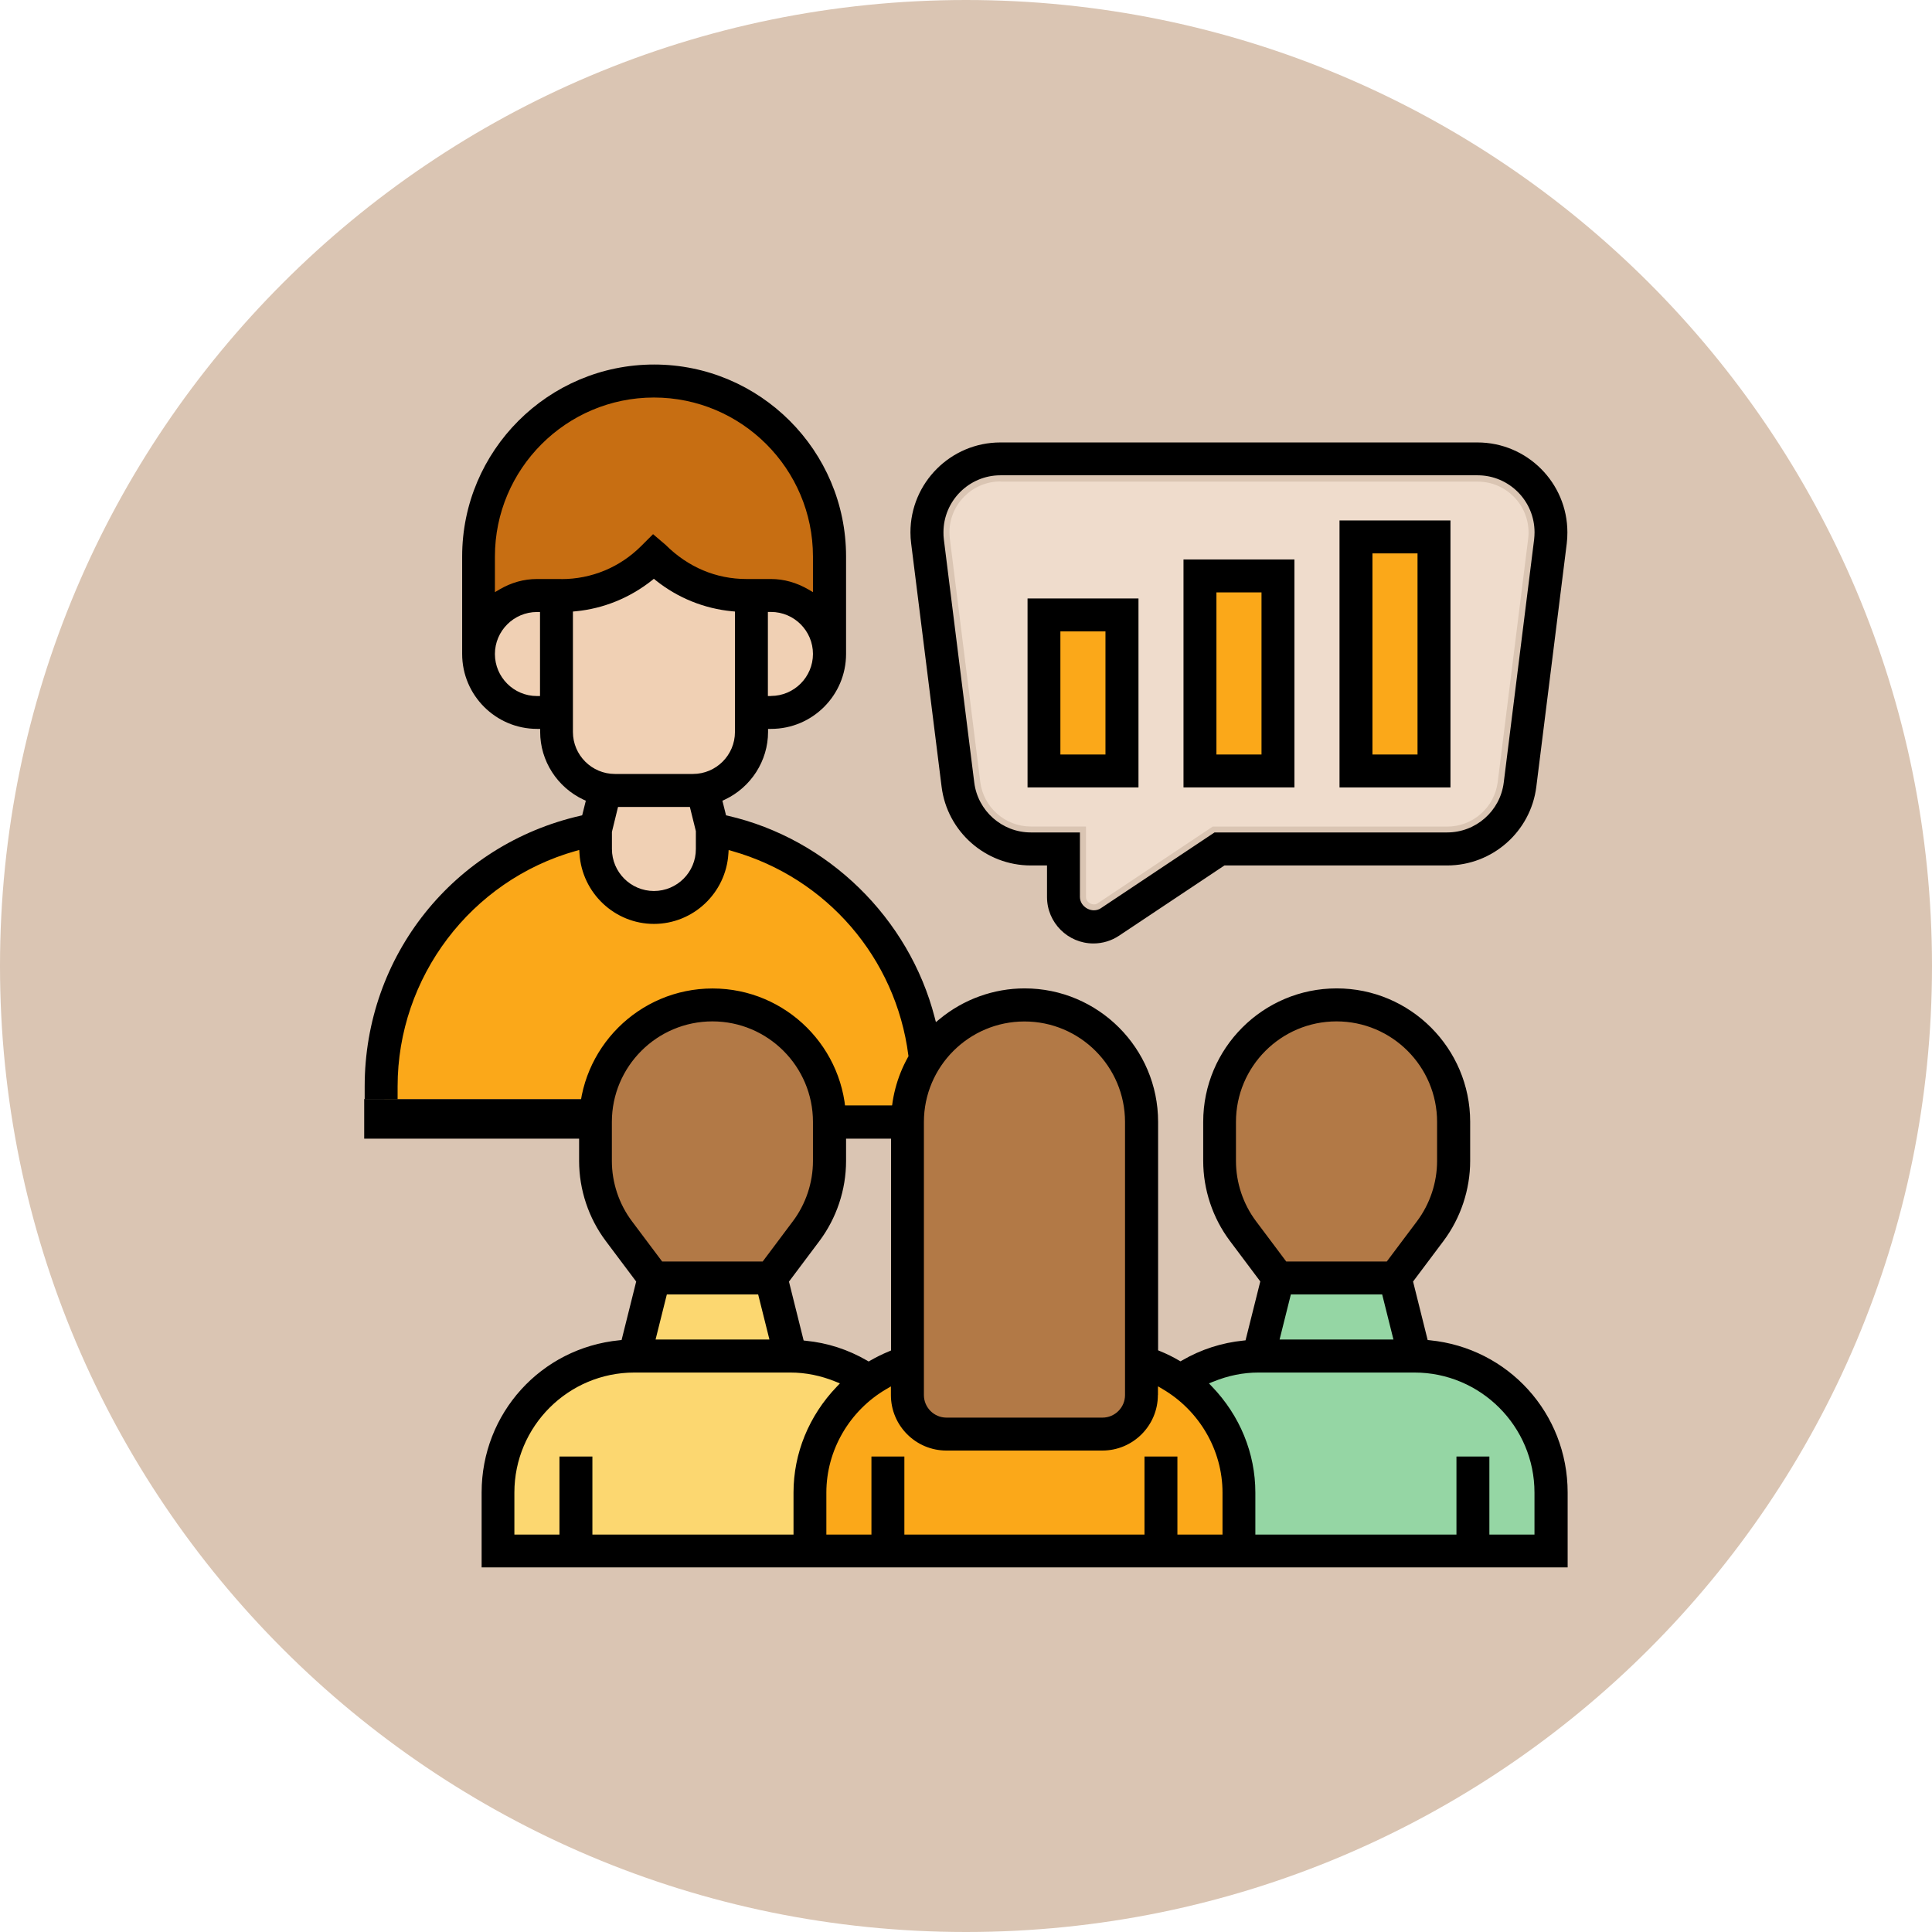
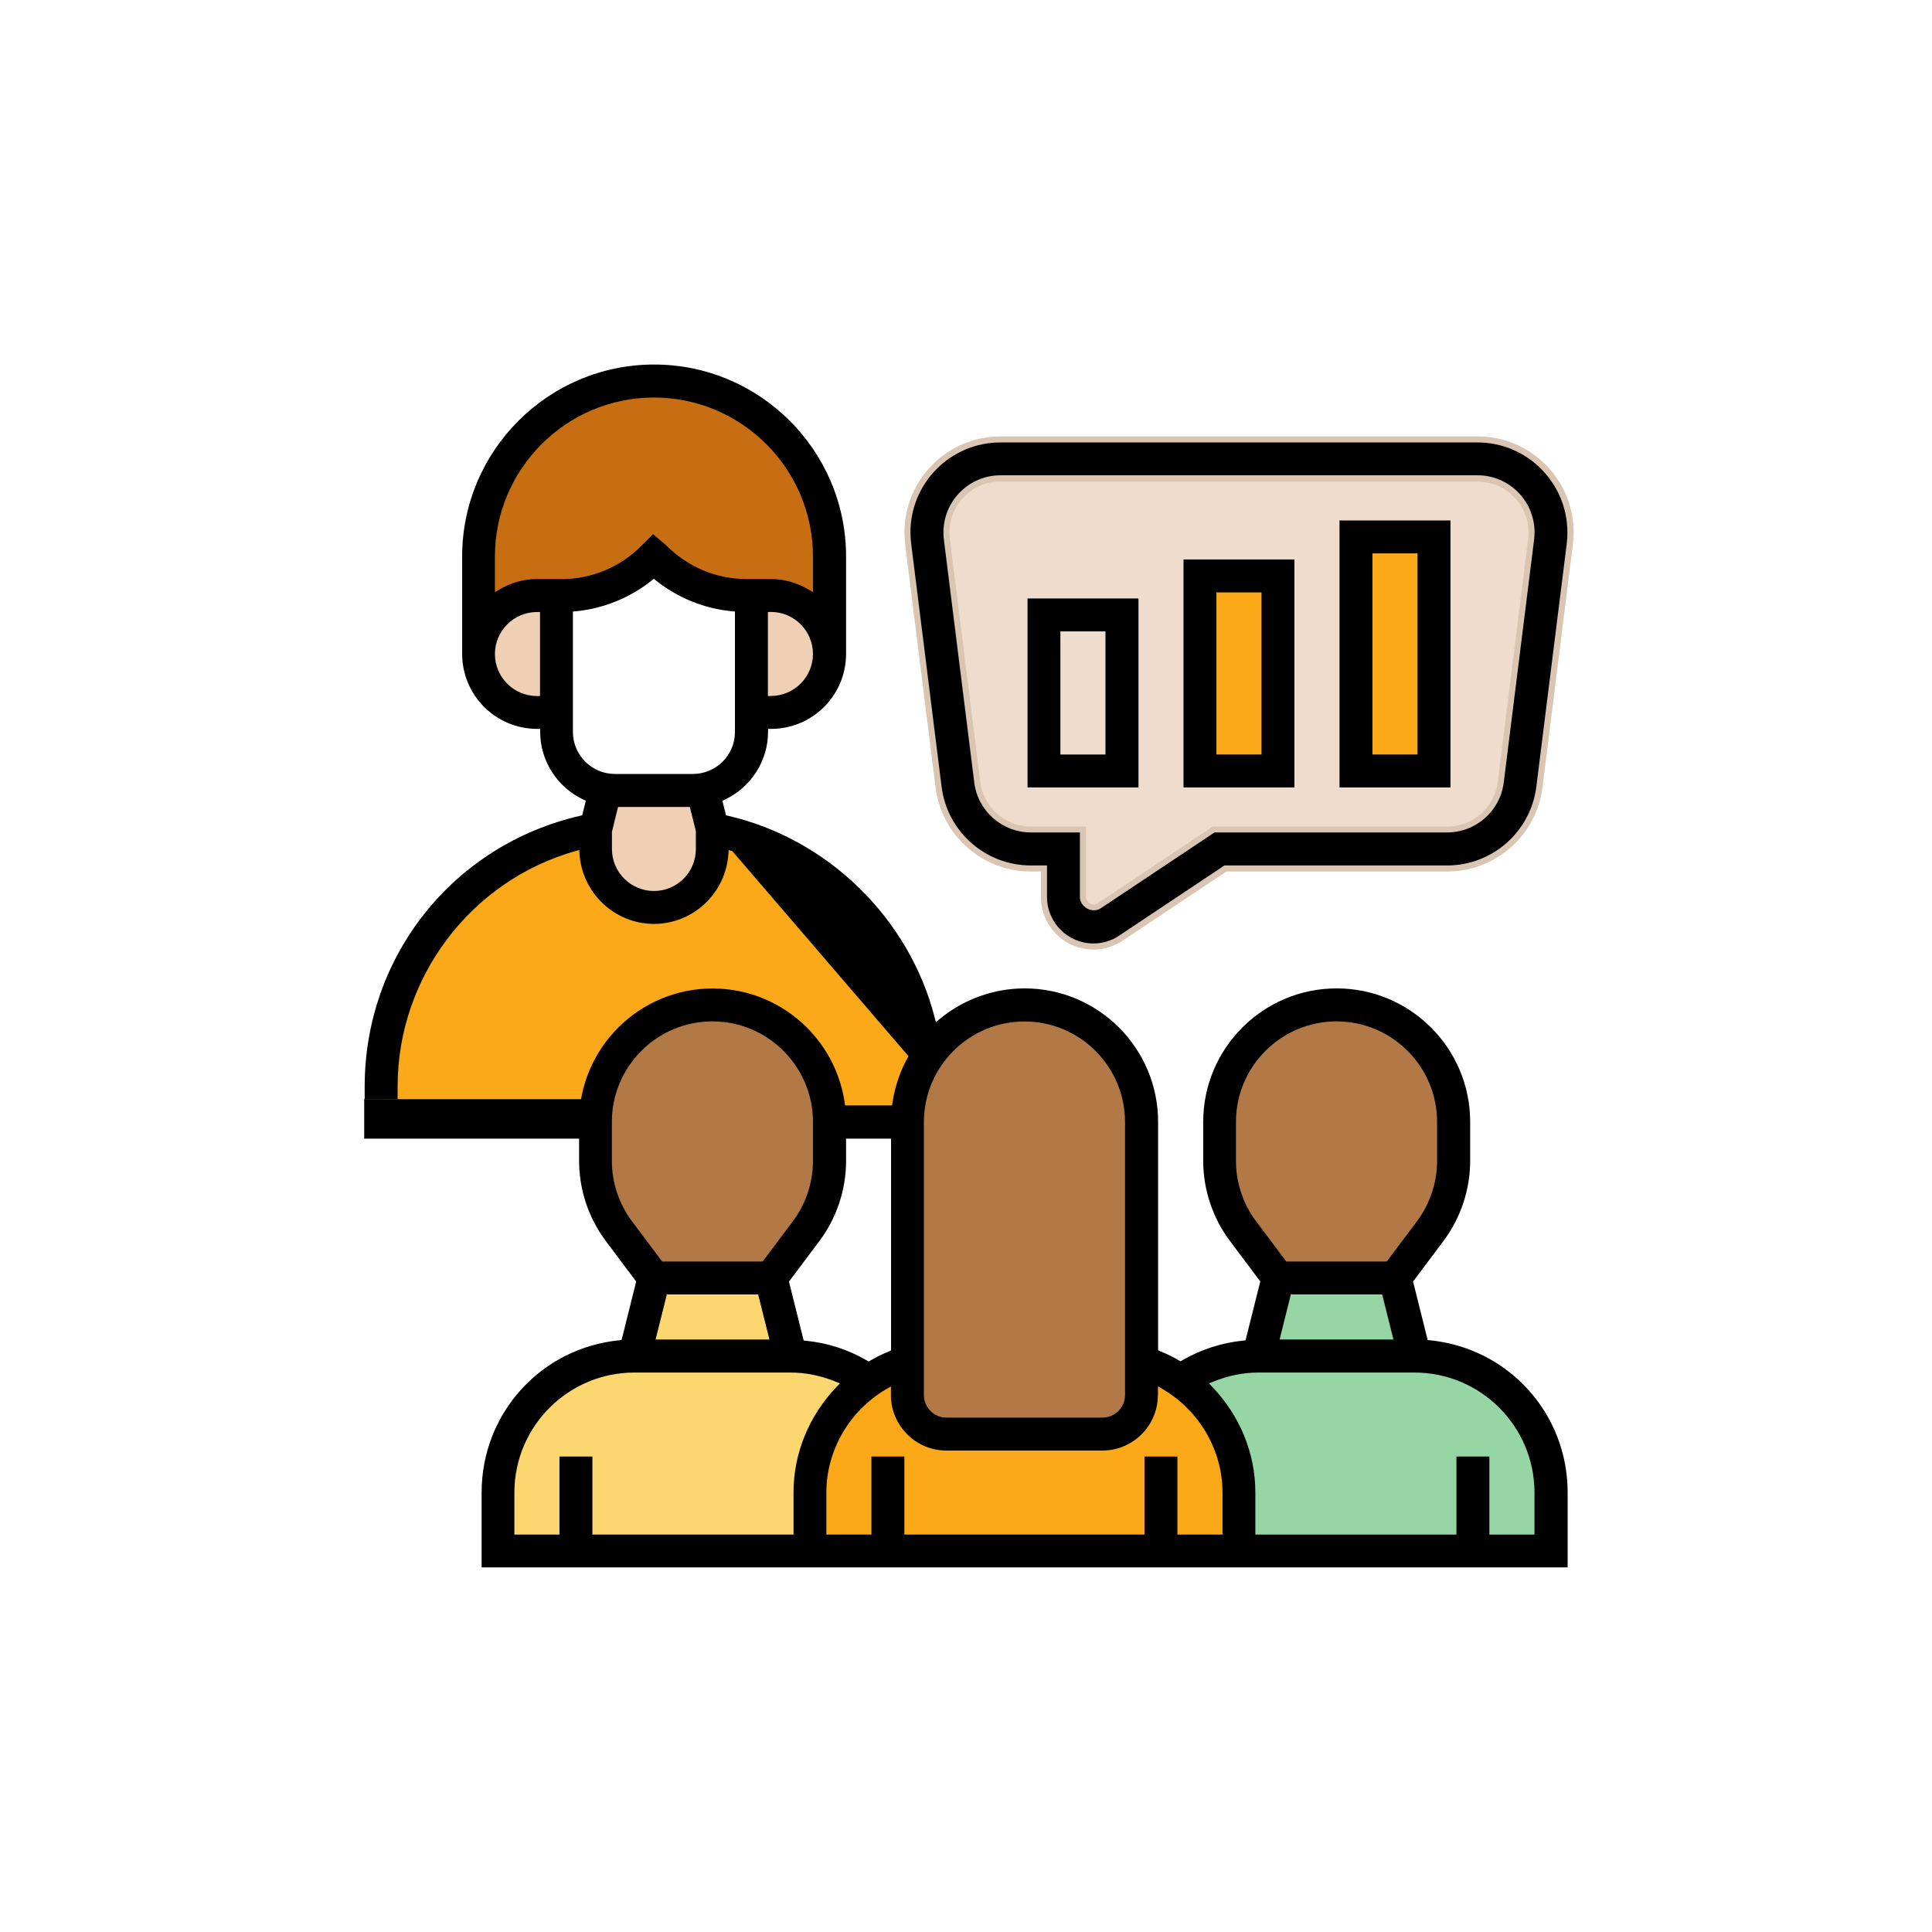
<svg xmlns="http://www.w3.org/2000/svg" width="90" height="90" viewBox="0 0 90 90" fill="none">
-   <path d="M90 45C90 20.147 69.853 0 45 0C20.147 0 0 20.147 0 45C0 69.853 20.147 90 45 90C69.853 90 90 69.853 90 45Z" fill="#DAC5B3" />
  <path d="M42.257 51.199H16.966V53.043H42.257V51.199Z" fill="black" />
  <path d="M33.187 38.639C38.555 39.609 42.563 44.026 43.115 49.348C42.707 49.983 42.435 50.712 42.333 51.494H38.635L38.582 51.502C38.208 48.857 35.937 46.814 33.187 46.814C30.437 46.814 28.405 48.615 27.978 51.196H17.903L17.744 50.61C17.744 47.667 18.798 44.94 20.57 42.817C22.341 40.69 24.85 39.164 27.736 38.639V39.545C27.736 41.053 28.953 42.269 30.46 42.269C31.215 42.269 31.895 41.959 32.386 41.468C32.877 40.977 33.187 40.297 33.187 39.541V38.635V38.639Z" fill="#FBA819" />
  <path d="M35.915 59.533L36.821 63.167H29.553L30.46 59.533H35.911H35.915Z" fill="#FCD770" />
  <path d="M26.829 72.252H23.195V69.529C23.195 66.012 26.04 63.171 29.553 63.171H36.821C38.174 63.171 39.42 63.59 40.444 64.316C38.801 65.468 37.728 67.375 37.728 69.529V72.252H26.825H26.829Z" fill="#FCD770" />
  <path d="M64.984 59.533L65.891 63.167H58.622L59.529 59.533H64.98H64.984Z" fill="#95D6A4" />
  <path d="M68.618 72.252H57.716V69.529C57.716 67.375 56.643 65.468 55 64.316C56.027 63.59 57.27 63.171 58.623 63.171H65.891C69.408 63.171 72.249 66.015 72.249 69.529V72.252H68.615H68.618Z" fill="#95D6A4" />
  <path d="M55 64.312C56.643 65.464 57.716 67.371 57.716 69.525V72.249H37.732V69.525C37.732 67.371 38.805 65.464 40.448 64.312C41.003 63.93 41.611 63.632 42.273 63.431V64.984C42.273 65.985 43.089 66.801 44.09 66.801H51.358C52.359 66.801 53.175 65.985 53.175 64.984V63.431C53.828 63.632 54.448 63.93 55 64.312Z" fill="#FBA819" />
  <path d="M43.119 49.352C44.09 47.826 45.79 46.817 47.724 46.817C49.231 46.817 50.595 47.425 51.577 48.415C52.567 49.397 53.175 50.757 53.175 52.268V64.988C53.175 65.989 52.359 66.805 51.358 66.805H44.09C43.089 66.805 42.273 65.989 42.273 64.988V52.268C42.273 52.004 42.291 51.751 42.337 51.498C42.435 50.716 42.711 49.99 43.119 49.352Z" fill="#B27946" />
  <path d="M67.708 52.268V54.086C67.708 55.268 67.326 56.413 66.616 57.357L64.98 59.537H59.529L57.893 57.357C57.183 56.413 56.802 55.268 56.802 54.086V52.268C56.802 49.261 59.246 46.817 62.253 46.817C65.26 46.817 67.704 49.261 67.704 52.268H67.708Z" fill="#B27946" />
  <path d="M38.638 52.268V54.086C38.638 55.268 38.257 56.413 37.547 57.357L35.911 59.537H30.459L28.824 57.357C28.114 56.413 27.732 55.268 27.732 54.086V52.268C27.732 51.959 27.759 51.649 27.815 51.362C28.242 48.782 30.486 46.821 33.183 46.821C35.881 46.821 38.208 48.865 38.578 51.509C38.616 51.755 38.631 52.008 38.631 52.272L38.638 52.268Z" fill="#B27946" />
  <path d="M38.638 25.923V30.463C38.638 28.956 37.422 27.74 35.915 27.74H34.778C33.18 27.74 31.642 27.105 30.516 25.976L30.463 25.923L30.41 25.976C29.285 27.101 27.747 27.74 26.149 27.74H25.012C23.505 27.74 22.288 28.956 22.288 30.463V25.923C22.288 21.408 25.949 17.748 30.463 17.748C32.715 17.748 34.77 18.666 36.239 20.147C37.72 21.62 38.638 23.671 38.638 25.923Z" fill="#C76E12" />
  <path d="M35.915 27.74C37.422 27.74 38.638 28.956 38.638 30.464C38.638 31.219 38.329 31.899 37.837 32.39C37.346 32.881 36.666 33.191 35.911 33.191H35.004V27.74H35.911H35.915Z" fill="#F0D0B4" />
  <path d="M33.187 38.639V39.545C33.187 40.301 32.877 40.981 32.386 41.472C31.895 41.963 31.215 42.273 30.46 42.273C28.952 42.273 27.736 41.056 27.736 39.549V38.642L28.201 36.787C28.344 36.814 28.491 36.825 28.646 36.825H32.281C32.435 36.825 32.579 36.818 32.726 36.787L33.191 38.642L33.187 38.639Z" fill="#F0D0B4" />
-   <path d="M35.004 27.74V34.098C35.004 35.45 34.014 36.576 32.722 36.787C32.579 36.814 32.432 36.825 32.277 36.825H28.642C28.488 36.825 28.344 36.818 28.197 36.787C26.909 36.58 25.915 35.454 25.915 34.098V27.74H26.142C27.74 27.74 29.277 27.105 30.403 25.976L30.456 25.923L30.509 25.976C31.634 27.101 33.172 27.74 34.77 27.74H34.997H35.004Z" fill="#F0D0B4" />
  <path d="M25.923 27.74V33.191H25.016C24.26 33.191 23.58 32.881 23.089 32.39C22.598 31.899 22.288 31.219 22.288 30.464C22.288 28.956 23.505 27.74 25.012 27.74H25.919H25.923Z" fill="#F0D0B4" />
  <path d="M72.252 24.805C72.252 24.941 72.245 25.088 72.226 25.224L70.809 36.553C70.602 38.268 69.14 39.553 67.421 39.553H56.809L51.713 42.949C51.475 43.104 51.214 43.187 50.942 43.187C50.172 43.187 49.545 42.56 49.545 41.789V39.553H48.018C46.303 39.553 44.838 38.272 44.63 36.553L43.213 25.224C43.194 25.088 43.187 24.941 43.187 24.805C43.187 22.916 44.721 21.378 46.613 21.378H68.834C69.778 21.378 70.632 21.76 71.259 22.379C71.878 23.006 72.26 23.86 72.26 24.805H72.252Z" fill="#EFDCCC" />
  <path d="M63.167 25.012H66.801V35.915H63.167V25.012Z" fill="#FBA819" />
  <path d="M55.899 26.829H59.533V35.915H55.899V26.829Z" fill="#FBA819" />
-   <path d="M48.634 28.647H52.268V35.915H48.634V28.647Z" fill="#FBA819" />
-   <path d="M26.814 39.643L26.984 39.594L26.995 39.768C27.113 41.6 28.635 43.039 30.463 43.039C32.292 43.039 33.814 41.604 33.931 39.772L33.943 39.598L34.113 39.647C38.514 40.897 41.732 44.63 42.314 49.156L42.322 49.201L42.299 49.242C41.781 50.168 41.509 51.214 41.509 52.268V62.91L41.422 62.948C41.117 63.073 40.818 63.22 40.538 63.382L40.467 63.424L40.395 63.382C39.511 62.869 38.551 62.555 37.535 62.457L37.437 62.446L36.753 59.703L38.17 57.814C38.971 56.745 39.413 55.423 39.413 54.082V52.265C39.413 48.834 36.625 46.047 33.195 46.047C29.765 46.047 26.977 48.834 26.977 52.265V54.082C26.977 55.419 27.419 56.745 28.219 57.81L29.636 59.699L28.956 62.423L28.858 62.434C25.197 62.793 22.436 65.842 22.436 69.525V73.016H73.027V69.525C73.027 65.842 70.265 62.797 66.605 62.434L66.506 62.423L65.826 59.699L67.243 57.81C68.044 56.741 68.486 55.415 68.486 54.078V52.261C68.486 48.831 65.698 46.043 62.268 46.043C58.838 46.043 56.05 48.831 56.05 52.261V54.078C56.05 55.415 56.492 56.741 57.293 57.806L58.709 59.695L58.022 62.438L57.923 62.449C56.911 62.551 55.948 62.861 55.064 63.375L54.992 63.416L54.92 63.375C54.644 63.212 54.346 63.065 54.036 62.94L53.949 62.903V52.261C53.949 48.831 51.161 46.043 47.731 46.043C46.292 46.043 44.887 46.549 43.772 47.471L43.598 47.614L43.542 47.399C42.344 42.76 38.559 39.069 33.905 38L33.822 37.981L33.652 37.301L33.758 37.252C34.985 36.678 35.779 35.439 35.779 34.098V33.954H35.922C37.849 33.954 39.413 32.386 39.413 30.463V25.923C39.413 20.993 35.401 16.981 30.471 16.981C25.541 16.981 21.529 20.993 21.529 25.923V30.463C21.529 32.39 23.097 33.954 25.02 33.954H25.163V34.098C25.163 35.439 25.956 36.678 27.184 37.252L27.29 37.301L27.12 37.981L27.037 38C21.121 39.352 16.988 44.539 16.988 50.61V51.211H18.522V50.61C18.522 45.525 21.937 41.015 26.825 39.639L26.814 39.643ZM29.44 56.892C28.835 56.088 28.503 55.09 28.503 54.082V52.265C28.503 49.681 30.603 47.58 33.187 47.58C35.771 47.58 37.871 49.681 37.871 52.265V54.082C37.871 55.09 37.539 56.088 36.934 56.892L35.529 58.766H30.845L29.44 56.892ZM35.843 62.4H30.539L31.064 60.3H35.318L35.843 62.4ZM36.965 71.486H27.596V67.851H26.062V71.486H23.962V69.529C23.962 66.446 26.47 63.938 29.553 63.938H36.821C37.528 63.938 38.238 64.081 38.933 64.365L39.126 64.444L38.982 64.595C37.682 65.951 36.965 67.704 36.965 69.529V71.486ZM58.513 56.892C57.908 56.088 57.576 55.09 57.576 54.082V52.265C57.576 49.681 59.676 47.58 62.26 47.58C64.844 47.58 66.945 49.681 66.945 52.265V54.082C66.945 55.09 66.612 56.088 66.008 56.892L64.602 58.766H59.918L58.513 56.892ZM64.912 62.4H59.608L60.133 60.3H64.387L64.912 62.4ZM56.514 64.365C57.206 64.081 57.916 63.938 58.622 63.938H65.891C68.973 63.938 71.482 66.446 71.482 69.529V71.486H69.381V67.851H67.847V71.486H58.479V69.529C58.479 67.7 57.761 65.947 56.462 64.595L56.318 64.444L56.511 64.365H56.514ZM53.942 64.984V64.58L54.153 64.704C55.876 65.713 56.949 67.561 56.949 69.529V71.486H54.848V67.851H53.315V71.486H42.129V67.851H40.595V71.486H38.495V69.529C38.495 67.564 39.568 65.713 41.29 64.708L41.502 64.584V64.988C41.502 66.412 42.661 67.572 44.086 67.572H51.354C52.778 67.572 53.938 66.412 53.938 64.988L53.942 64.984ZM43.039 52.268C43.039 49.684 45.14 47.584 47.724 47.584C50.308 47.584 52.408 49.684 52.408 52.268V64.988C52.408 65.566 51.936 66.038 51.358 66.038H44.09C43.511 66.038 43.039 65.566 43.039 64.988V52.268ZM30.463 41.506C29.383 41.506 28.506 40.626 28.506 39.549V38.752L28.79 37.592H32.137L32.416 38.718V39.549C32.42 40.629 31.54 41.506 30.463 41.506ZM35.915 32.424H35.771V28.507H35.915C36.995 28.507 37.871 29.387 37.871 30.463C37.871 31.54 36.991 32.42 35.915 32.42V32.424ZM25.156 32.424H25.012C23.932 32.424 23.055 31.544 23.055 30.467C23.055 29.391 23.936 28.51 25.012 28.51H25.156V32.428V32.424ZM26.149 26.973H25.012C24.408 26.973 23.822 27.135 23.267 27.46L23.055 27.585V25.926C23.055 21.843 26.38 18.518 30.463 18.518C34.547 18.518 37.871 21.843 37.871 25.926V27.585L37.66 27.46C37.105 27.139 36.519 26.973 35.915 26.973H34.778C33.353 26.973 32.05 26.421 31.007 25.382L30.422 24.884L29.87 25.435C28.877 26.429 27.555 26.977 26.149 26.977V26.973ZM26.689 34.098V28.488L26.818 28.476C28.11 28.352 29.338 27.853 30.373 27.033L30.46 26.962L30.546 27.033C31.57 27.853 32.806 28.352 34.109 28.476L34.237 28.488V34.098C34.237 35.178 33.357 36.054 32.28 36.054H28.646C27.566 36.054 26.689 35.174 26.689 34.098Z" fill="black" />
+   <path d="M26.814 39.643L26.984 39.594L26.995 39.768C27.113 41.6 28.635 43.039 30.463 43.039C32.292 43.039 33.814 41.604 33.931 39.772L33.943 39.598L34.113 39.647L42.322 49.201L42.299 49.242C41.781 50.168 41.509 51.214 41.509 52.268V62.91L41.422 62.948C41.117 63.073 40.818 63.22 40.538 63.382L40.467 63.424L40.395 63.382C39.511 62.869 38.551 62.555 37.535 62.457L37.437 62.446L36.753 59.703L38.17 57.814C38.971 56.745 39.413 55.423 39.413 54.082V52.265C39.413 48.834 36.625 46.047 33.195 46.047C29.765 46.047 26.977 48.834 26.977 52.265V54.082C26.977 55.419 27.419 56.745 28.219 57.81L29.636 59.699L28.956 62.423L28.858 62.434C25.197 62.793 22.436 65.842 22.436 69.525V73.016H73.027V69.525C73.027 65.842 70.265 62.797 66.605 62.434L66.506 62.423L65.826 59.699L67.243 57.81C68.044 56.741 68.486 55.415 68.486 54.078V52.261C68.486 48.831 65.698 46.043 62.268 46.043C58.838 46.043 56.05 48.831 56.05 52.261V54.078C56.05 55.415 56.492 56.741 57.293 57.806L58.709 59.695L58.022 62.438L57.923 62.449C56.911 62.551 55.948 62.861 55.064 63.375L54.992 63.416L54.92 63.375C54.644 63.212 54.346 63.065 54.036 62.94L53.949 62.903V52.261C53.949 48.831 51.161 46.043 47.731 46.043C46.292 46.043 44.887 46.549 43.772 47.471L43.598 47.614L43.542 47.399C42.344 42.76 38.559 39.069 33.905 38L33.822 37.981L33.652 37.301L33.758 37.252C34.985 36.678 35.779 35.439 35.779 34.098V33.954H35.922C37.849 33.954 39.413 32.386 39.413 30.463V25.923C39.413 20.993 35.401 16.981 30.471 16.981C25.541 16.981 21.529 20.993 21.529 25.923V30.463C21.529 32.39 23.097 33.954 25.02 33.954H25.163V34.098C25.163 35.439 25.956 36.678 27.184 37.252L27.29 37.301L27.12 37.981L27.037 38C21.121 39.352 16.988 44.539 16.988 50.61V51.211H18.522V50.61C18.522 45.525 21.937 41.015 26.825 39.639L26.814 39.643ZM29.44 56.892C28.835 56.088 28.503 55.09 28.503 54.082V52.265C28.503 49.681 30.603 47.58 33.187 47.58C35.771 47.58 37.871 49.681 37.871 52.265V54.082C37.871 55.09 37.539 56.088 36.934 56.892L35.529 58.766H30.845L29.44 56.892ZM35.843 62.4H30.539L31.064 60.3H35.318L35.843 62.4ZM36.965 71.486H27.596V67.851H26.062V71.486H23.962V69.529C23.962 66.446 26.47 63.938 29.553 63.938H36.821C37.528 63.938 38.238 64.081 38.933 64.365L39.126 64.444L38.982 64.595C37.682 65.951 36.965 67.704 36.965 69.529V71.486ZM58.513 56.892C57.908 56.088 57.576 55.09 57.576 54.082V52.265C57.576 49.681 59.676 47.58 62.26 47.58C64.844 47.58 66.945 49.681 66.945 52.265V54.082C66.945 55.09 66.612 56.088 66.008 56.892L64.602 58.766H59.918L58.513 56.892ZM64.912 62.4H59.608L60.133 60.3H64.387L64.912 62.4ZM56.514 64.365C57.206 64.081 57.916 63.938 58.622 63.938H65.891C68.973 63.938 71.482 66.446 71.482 69.529V71.486H69.381V67.851H67.847V71.486H58.479V69.529C58.479 67.7 57.761 65.947 56.462 64.595L56.318 64.444L56.511 64.365H56.514ZM53.942 64.984V64.58L54.153 64.704C55.876 65.713 56.949 67.561 56.949 69.529V71.486H54.848V67.851H53.315V71.486H42.129V67.851H40.595V71.486H38.495V69.529C38.495 67.564 39.568 65.713 41.29 64.708L41.502 64.584V64.988C41.502 66.412 42.661 67.572 44.086 67.572H51.354C52.778 67.572 53.938 66.412 53.938 64.988L53.942 64.984ZM43.039 52.268C43.039 49.684 45.14 47.584 47.724 47.584C50.308 47.584 52.408 49.684 52.408 52.268V64.988C52.408 65.566 51.936 66.038 51.358 66.038H44.09C43.511 66.038 43.039 65.566 43.039 64.988V52.268ZM30.463 41.506C29.383 41.506 28.506 40.626 28.506 39.549V38.752L28.79 37.592H32.137L32.416 38.718V39.549C32.42 40.629 31.54 41.506 30.463 41.506ZM35.915 32.424H35.771V28.507H35.915C36.995 28.507 37.871 29.387 37.871 30.463C37.871 31.54 36.991 32.42 35.915 32.42V32.424ZM25.156 32.424H25.012C23.932 32.424 23.055 31.544 23.055 30.467C23.055 29.391 23.936 28.51 25.012 28.51H25.156V32.428V32.424ZM26.149 26.973H25.012C24.408 26.973 23.822 27.135 23.267 27.46L23.055 27.585V25.926C23.055 21.843 26.38 18.518 30.463 18.518C34.547 18.518 37.871 21.843 37.871 25.926V27.585L37.66 27.46C37.105 27.139 36.519 26.973 35.915 26.973H34.778C33.353 26.973 32.05 26.421 31.007 25.382L30.422 24.884L29.87 25.435C28.877 26.429 27.555 26.977 26.149 26.977V26.973ZM26.689 34.098V28.488L26.818 28.476C28.11 28.352 29.338 27.853 30.373 27.033L30.46 26.962L30.546 27.033C31.57 27.853 32.806 28.352 34.109 28.476L34.237 28.488V34.098C34.237 35.178 33.357 36.054 32.28 36.054H28.646C27.566 36.054 26.689 35.174 26.689 34.098Z" fill="black" />
  <path d="M43.723 36.666C43.991 38.827 45.839 40.459 48.018 40.459H48.63V41.789C48.63 43.058 49.665 44.093 50.935 44.093C51.392 44.093 51.834 43.961 52.212 43.708L57.081 40.463H67.413C69.593 40.463 71.44 38.835 71.708 36.67L73.125 25.345C73.147 25.167 73.159 24.986 73.159 24.808C73.159 22.421 71.217 20.479 68.83 20.479H46.602C44.214 20.479 42.272 22.421 42.272 24.808C42.272 24.989 42.284 25.167 42.306 25.345L43.723 36.67V36.666ZM46.602 22.288H68.83C70.216 22.288 71.342 23.414 71.342 24.801C71.342 24.903 71.334 25.008 71.323 25.11L69.906 36.436C69.748 37.69 68.678 38.635 67.413 38.635H56.529L51.203 42.186C50.901 42.386 50.447 42.144 50.447 41.781V38.635H48.014C46.749 38.635 45.68 37.686 45.521 36.436L44.105 25.107C44.093 25.005 44.086 24.899 44.086 24.797C44.086 23.41 45.211 22.285 46.598 22.285L46.602 22.288Z" fill="black" />
  <path d="M50.935 44.233C49.586 44.233 48.49 43.138 48.49 41.789V40.599H48.018C45.767 40.599 43.859 38.914 43.583 36.681L42.167 25.356C42.144 25.167 42.133 24.982 42.133 24.801C42.133 22.334 44.139 20.328 46.605 20.328H68.833C71.3 20.328 73.306 22.334 73.306 24.801C73.306 24.982 73.295 25.16 73.272 25.356L71.856 36.681C71.576 38.914 69.668 40.599 67.421 40.599H57.13L52.295 43.821C51.89 44.09 51.422 44.233 50.938 44.233H50.935ZM46.602 20.611C44.293 20.611 42.412 22.489 42.412 24.801C42.412 24.971 42.423 25.144 42.446 25.322L43.863 36.648C44.123 38.74 45.91 40.316 48.018 40.316H48.774V41.789C48.774 42.979 49.745 43.95 50.935 43.95C51.361 43.95 51.777 43.825 52.132 43.587L57.039 40.316H67.413C69.521 40.316 71.308 38.74 71.568 36.648L72.985 25.322C73.008 25.141 73.015 24.971 73.015 24.801C73.015 22.492 71.138 20.611 68.826 20.611H46.598H46.602ZM50.957 42.405C50.852 42.405 50.746 42.378 50.648 42.325C50.44 42.212 50.307 42.008 50.307 41.785V38.778H48.018C46.685 38.778 45.551 37.777 45.385 36.455L43.968 25.125C43.953 25.016 43.95 24.906 43.95 24.797C43.95 23.335 45.14 22.141 46.605 22.141H68.833C70.295 22.141 71.485 23.331 71.485 24.797C71.485 24.906 71.478 25.016 71.466 25.125L70.05 36.455C69.884 37.781 68.75 38.778 67.417 38.778H56.578L51.286 42.306C51.191 42.371 51.078 42.405 50.961 42.405H50.957ZM46.602 22.428C45.294 22.428 44.229 23.494 44.229 24.801C44.229 24.899 44.237 24.997 44.248 25.095L45.665 36.425C45.812 37.607 46.825 38.502 48.018 38.502H50.591V41.793C50.591 41.932 50.689 42.035 50.78 42.084C50.874 42.133 51.01 42.159 51.127 42.084L56.492 38.506H67.417C68.611 38.506 69.619 37.615 69.77 36.428L71.187 25.103C71.198 25.005 71.206 24.906 71.206 24.808C71.206 23.501 70.144 22.436 68.837 22.436H46.609L46.602 22.428Z" fill="#DAC5B3" />
  <path d="M62.4 24.245V36.682H67.568V24.245H62.4ZM66.034 35.148H63.934V25.779H66.034V35.148Z" fill="black" />
  <path d="M55.132 26.062V36.681H60.3V26.062H55.132ZM58.766 35.148H56.666V27.596H58.766V35.148Z" fill="black" />
  <path d="M47.867 27.879V36.681H53.035V27.879H47.867ZM51.497 35.148H49.397V29.413H51.497V35.148Z" fill="black" />
</svg>